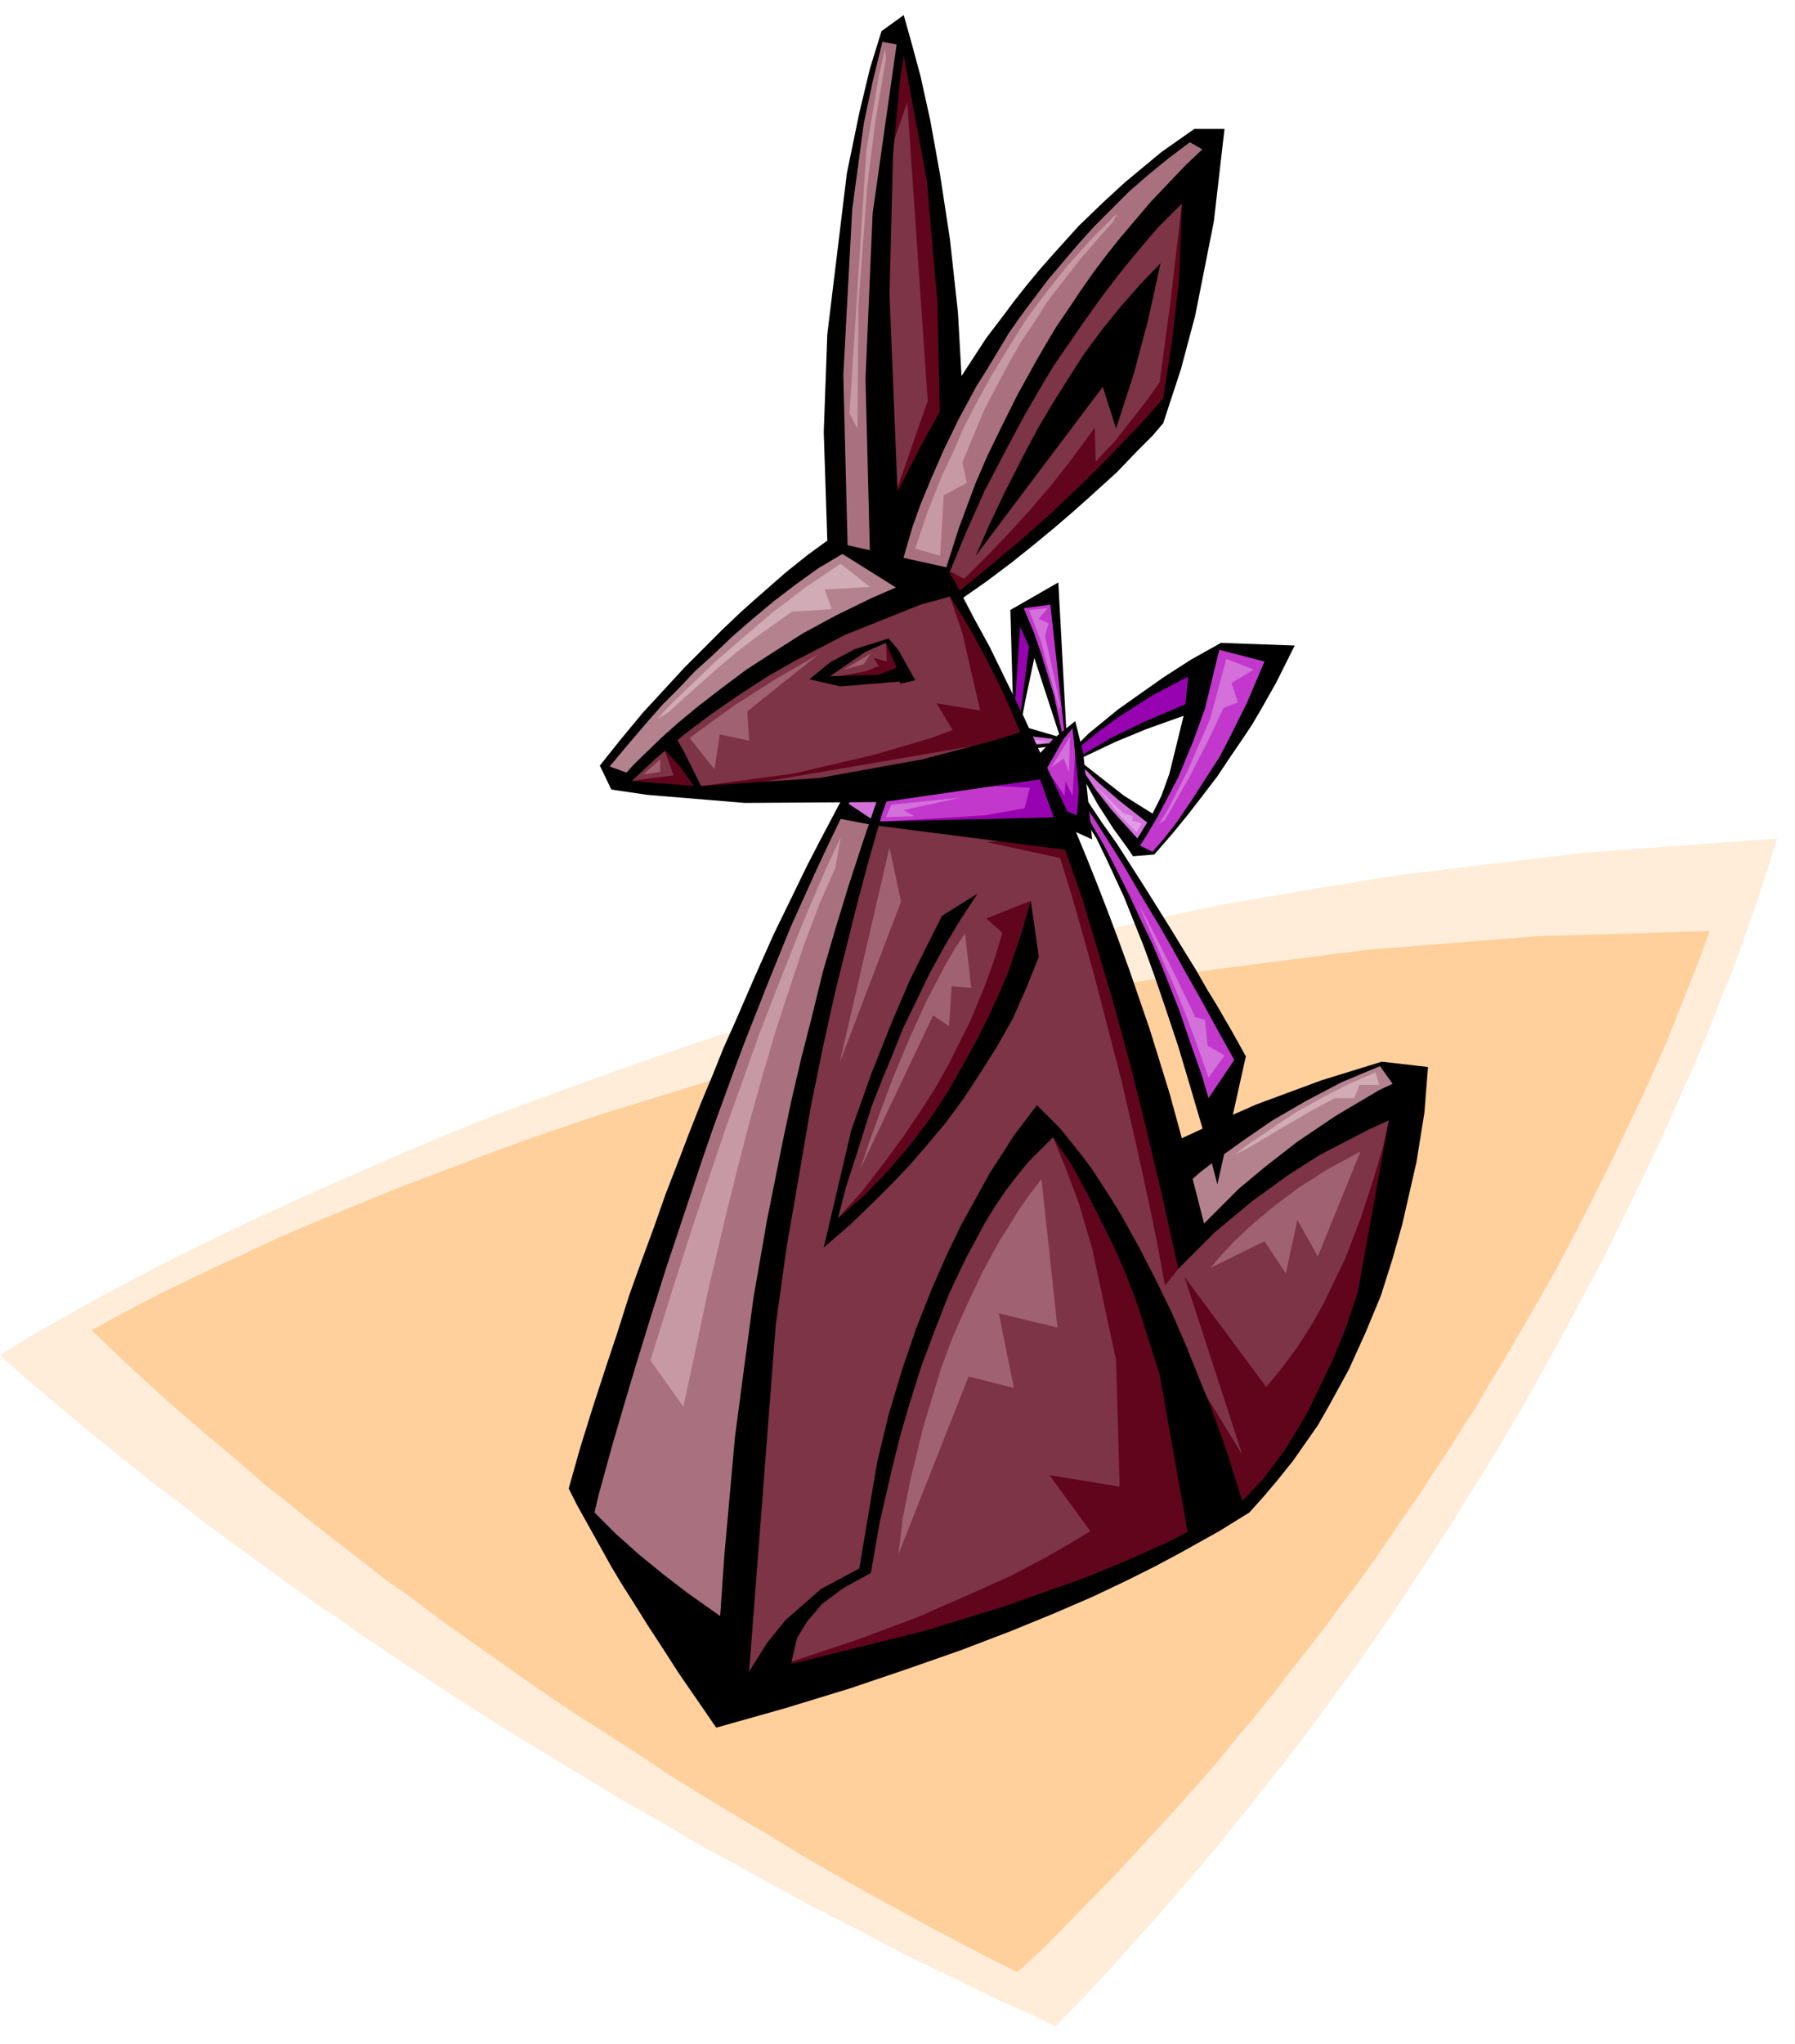
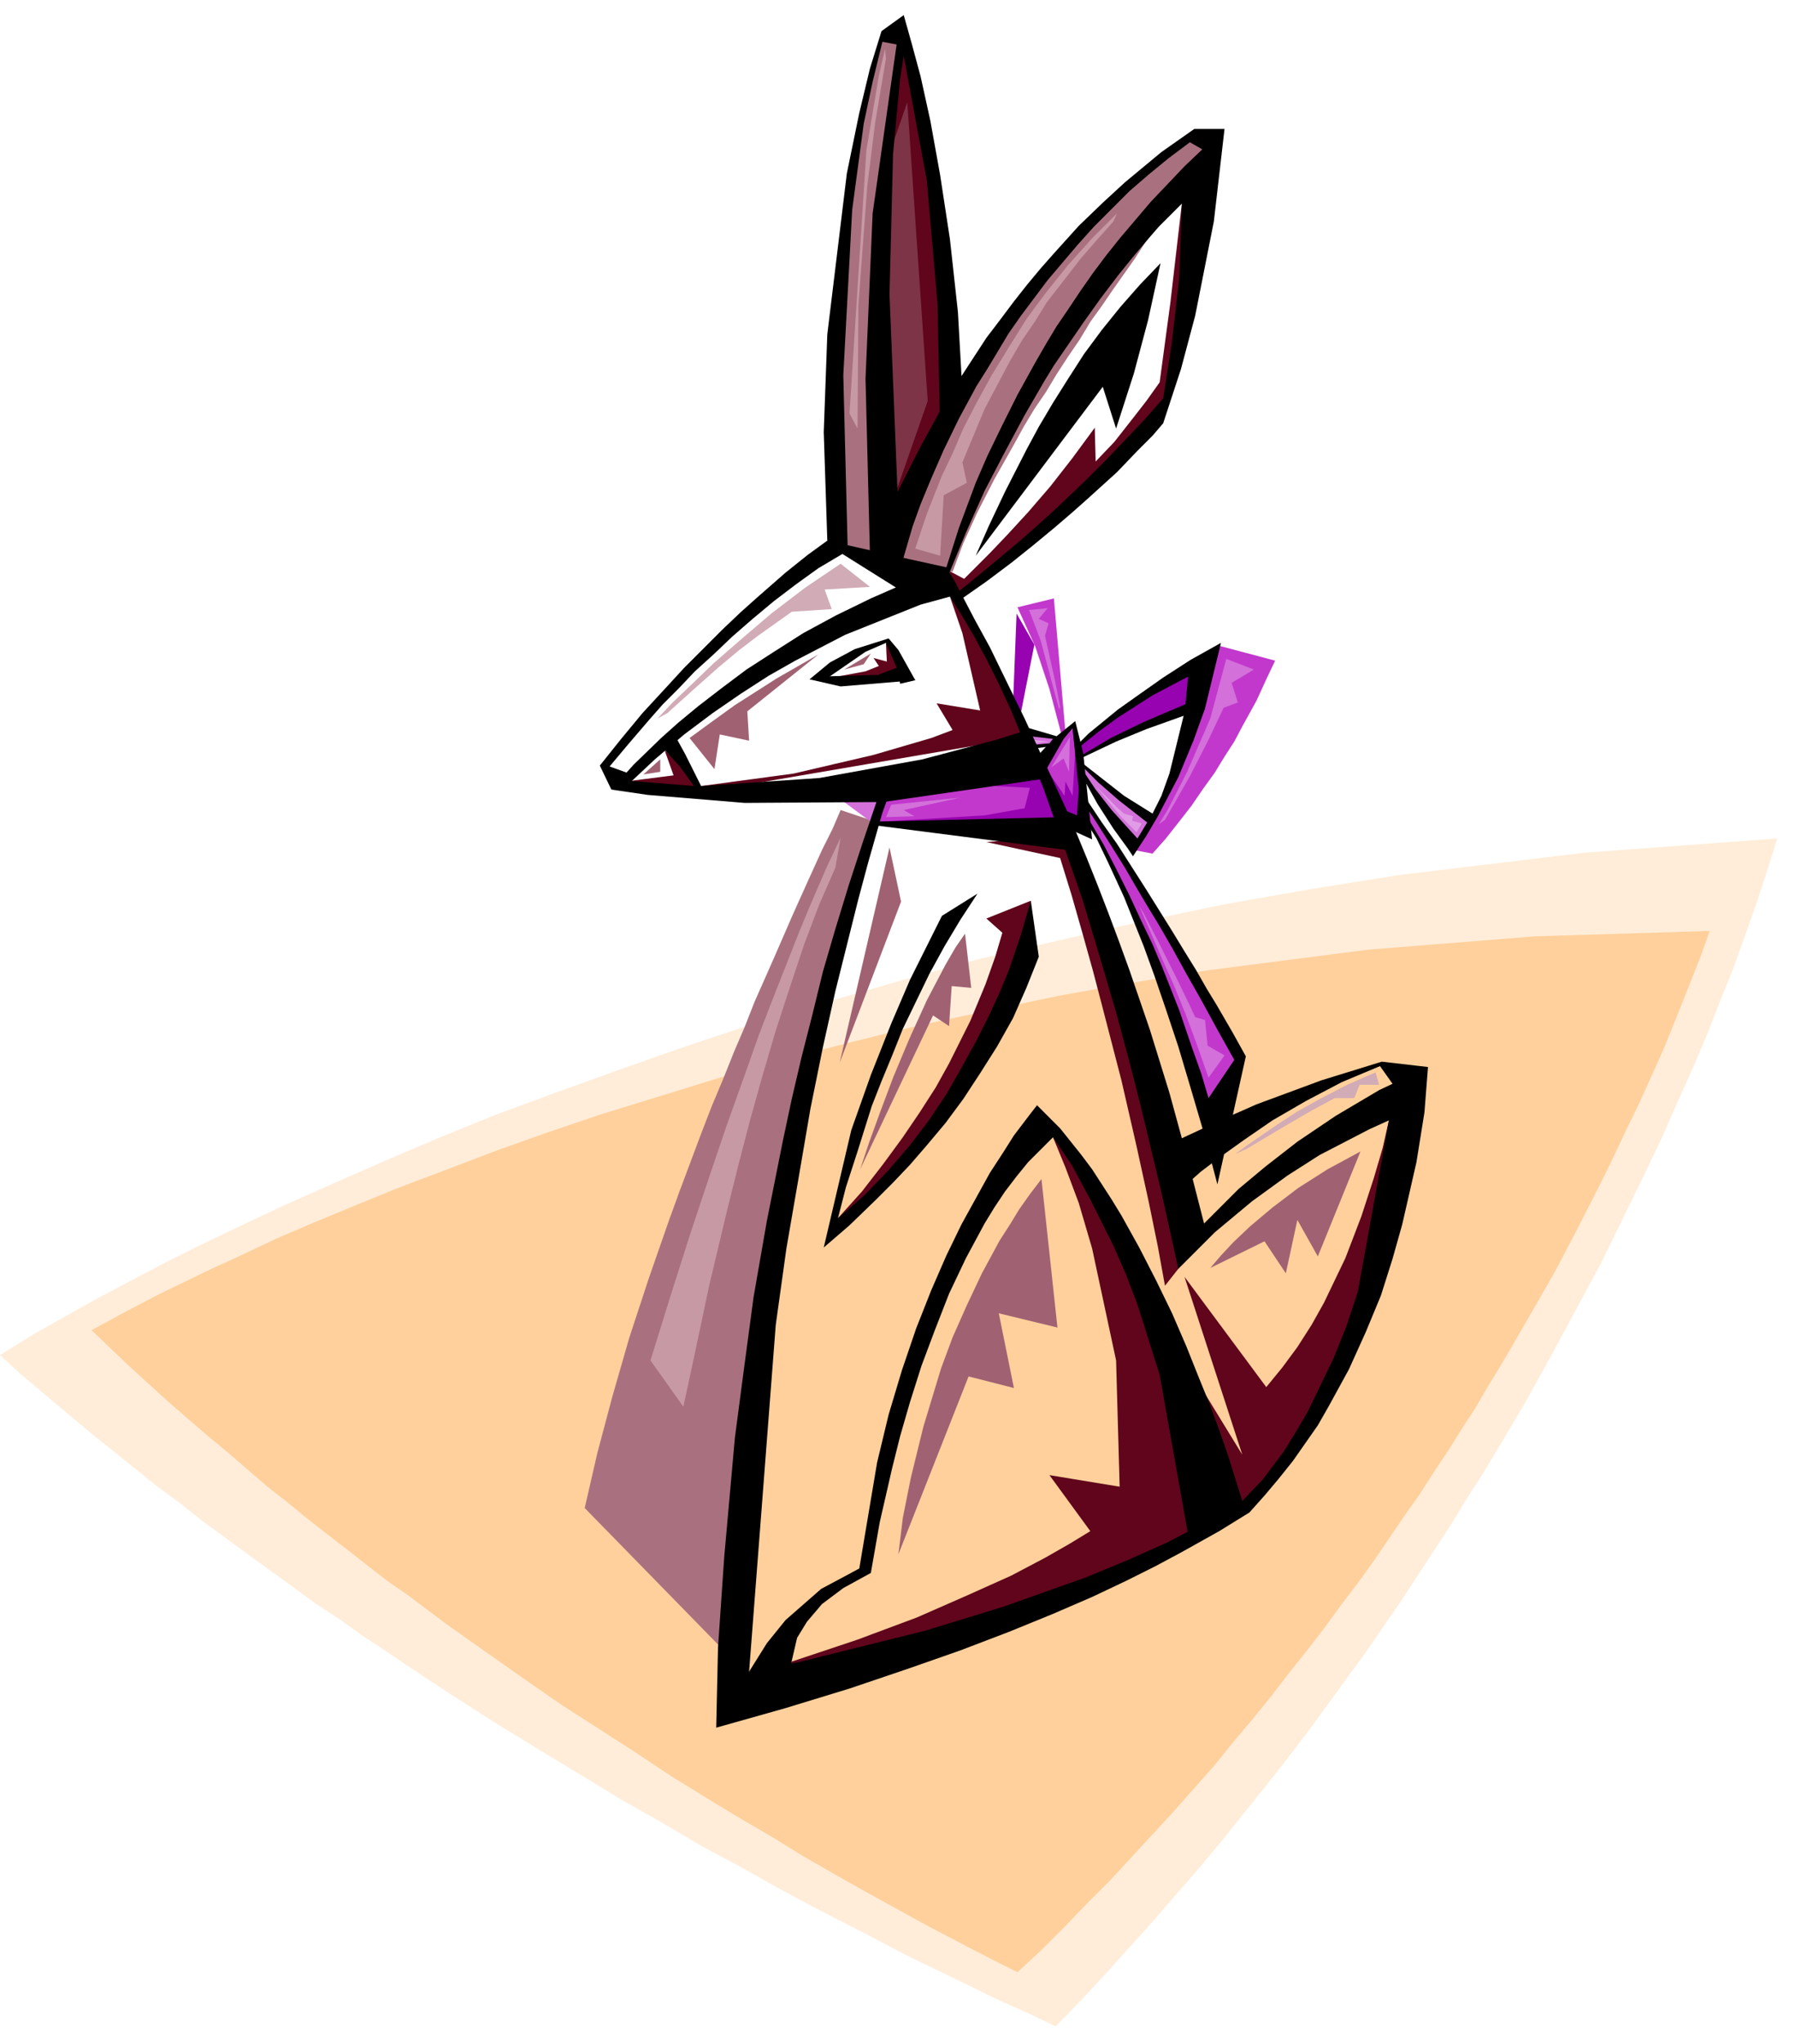
<svg xmlns="http://www.w3.org/2000/svg" width="320" height="364.198" fill-rule="evenodd" stroke-linecap="round" preserveAspectRatio="none" viewBox="0 0 2020 2299">
  <style>.pen1{stroke:none}.brush3{fill:#a97180}.brush4{fill:#7d3447}.brush6{fill:#c238cc}.brush7{fill:#9703b0}.brush8{fill:#d370da}.brush9{fill:#60051c}.brush14{fill:#000}</style>
  <path d="m0 1524 37-23 46-26 29-16 34-18 38-20 42-21 46-22 49-23 54-24 57-25 61-26 64-26 68-25 72-26 74-26 78-26 81-24 83-24 87-24 90-21 92-21 96-20 97-17 100-16 208-25 217-16-10 32-12 37-18 51-11 30-13 32-14 36-16 38-18 40-19 43-21 44-23 47-24 49-27 50-28 52-30 54-16 27-16 27-17 28-18 28-17 28-19 29-19 29-19 29-20 29-20 29-22 30-21 29-22 30-23 30-23 29-24 30-24 30-25 30-26 30-26 30-27 30-27 30-28 30-29 30-29-14-36-16-47-23-58-28-32-17-35-18-37-19-39-21-41-23-43-23-44-26-46-26-46-28-48-29-49-30-50-32-50-33-25-17-26-17-25-18-26-17-26-19-25-18-26-19-26-19-26-19-25-20-26-19-26-21-25-20-26-21-25-21-25-21-25-21-24-22z" class="pen1" style="fill:#ffedd9" />
  <path d="m103 1496 35-19 42-22 58-28 35-16 38-18 42-18 46-19 49-20 53-20 55-21 59-21 62-21 65-20 68-21 71-20 73-19 77-19 79-17 81-17 84-15 86-14 179-23 188-15 196-6-10 28-13 33-18 45-11 27-13 29-14 31-16 33-17 36-19 38-20 39-22 42-24 42-26 45-13 22-14 23-14 24-15 23-15 24-16 24-16 25-17 24-17 25-17 25-18 25-19 25-19 26-20 26-20 25-20 26-21 26-22 26-21 26-23 26-23 26-24 26-24 26-24 26-26 26-25 26-26 26-27 25-26-13-31-16-42-22-51-28-29-16-30-17-33-19-34-21-36-21-38-23-39-24-39-26-42-27-42-27-42-29-44-31-44-31-44-33-23-16-22-17-23-18-22-17-23-18-22-18-23-18-22-19-22-19-23-19-22-19-22-19-22-20-22-20-21-20-22-21z" class="pen1" style="fill:#ffd09c" />
  <path d="m1072 643-71-11 19-53 11-28 13-31 16-34 19-37 22-39 12-20 13-20 14-20 14-20 15-20 16-20 17-19 18-19 18-19 19-18 20-17 21-16 22-16 23-15 25 16-10 13-13 17-16 21-19 26-22 30-11 17-12 17-12 17-13 19-13 18-12 20-13 19-13 20-12 20-13 19-12 20-11 20-22 39-19 37-16 35-12 32z" class="pen1 brush3" />
  <path d="m1017 47-27 181-3 254 24 121 64-144-9-159-7-68-10-68-14-64-18-53z" class="pen1 brush4" />
-   <path d="m1360 184-30 29-16 16-18 20-21 24-22 28-23 31-12 16-12 18-13 19-12 20-13 20-12 22-25 45-24 49-23 53-22 57-33 14-38 17-48 25-56 33-30 18-31 21-32 23-32 24-33 26-32 28 84 14 212-6-8 29-9 33-11 45-14 54-15 63-16 70-16 75-16 80-16 84-14 85-12 85-17 168-3 154 64-15 69-18 85-24 94-31 48-18 48-20 46-20 44-23 41-24 37-25 29-32 13-17 15-21 17-25 17-28 16-31 17-35 15-37 14-41 20-90 8-101-74 35-36 22-42 27-45 34-24 20-24 21-15-68-18-76-12-47-15-51-17-55-19-57-10-30-11-30-12-31-12-31-12-31-14-31-14-32-14-31-16-31-16-31-16-30-17-31 28-21 29-24 37-31 19-17 20-18 19-19 20-19 18-19 17-19 15-19 14-19 7-27 15-68 24-168z" class="pen1 brush4" />
  <path d="m991 635-55-23V416l5-89 11-96 16-97 11-48 13-46 21-3-7 50-13 131-9 191 7 226zm-45 276-9 21-12 24-15 33-18 40-20 46-23 52-11 28-12 28-12 30-13 31-12 31-12 32-12 32-12 33-23 66-22 67-19 66-17 64-14 61 174 178 5-94 8-105 13-131 9-73 11-76 12-79 15-80 16-81 19-79 10-39 11-39 12-37 12-37-39-13z" class="pen1 brush3" />
-   <path d="m943 614 89 52-39 18-42 21-51 27-55 32-28 18-27 18-26 19-23 20-22 20-18 19-22-17 7-8 19-23 13-15 15-18 17-19 19-20 20-21 22-21 22-21 22-20 23-18 22-17 43-26zm385 688 22 91 21-19 24-20 31-26 36-28 41-30 43-28 44-27-36-19-61 22-71 33-44 23-50 28z" class="pen1" style="fill:#b4828f" />
  <path d="m1371 726 64 17-10 21-11 24-16 29-9 17-11 17-11 18-13 18-13 19-14 18-15 19-15 17-21-4 11-16 27-47 15-33 16-40 26-94zm-226-43 41-10 13 151-4 4-14-53-16-48-20-44z" class="pen1 brush6" />
  <path d="m1144 690-4 102 8 14 16-81-20-35zm200 59-44 25-42 28-44 35 2 14 41-20 40-18 44-16 3-48z" class="pen1 brush7" />
  <path d="m1189 829-33-6 7 17 20-2 6-9zm30 32 25 22 25 20 29 18-19 30-7-9-16-20-20-25-17-23v-13z" class="pen1 brush8" />
  <path d="m1172 864 10-17 11-16 15-16 10 113-24-9-22-55zm0 0-178 31-10 31 218 14-30-76z" class="pen1 brush6" />
  <path d="m991 896-10 29-39-29h49z" class="pen1 brush8" />
  <path d="m1224 904 5 8 15 23 10 16 11 19 13 20 14 22 14 24 14 24 15 24 14 24 25 47 21 41-38 64-10-34-11-38-16-47-9-26-10-27-10-28-12-28-12-27-13-27-14-25-14-25-2-24z" class="pen1 brush6" />
  <path d="m1069 671 14 41 20 87-49-8 18 30-24 9-65 19-90 21-104 14 2 7 368-63-10-19-23-45-15-26-15-26-14-23-13-18zM748 844l10 28-47 6 20 7 59 11-11-20-13-17-18-15zm247-654 26-75 23 336-44 126 17 8 56-129-7-139-17-135-14-72-18-72-22 152z" class="pen1 brush9" />
  <path d="m997 723 1 21-15-4 6 9-15 6-43 8 2 4 86-12-22-32zm188 556 14 34 15 40 15 51 27 126 4 142-79-13 46 63-23 14-28 16-38 20-49 22-57 25-67 25-75 25 3 23 56-15 59-17 72-22 77-26 77-29 69-30 56-32-7-47-9-52-15-63-10-35-12-36-13-36-16-37-17-36-20-34-10-17-11-16-12-15-12-15-10-3zm378-19-7 31-10 34-14 43-18 47-12 25-12 25-14 25-16 25-17 23-18 22-92-124 65 200-90-147 87 214 8-10 21-28 14-20 16-23 17-27 18-29 17-31 17-33 16-35 14-36 21-73 8-74-19-24zm-237 167-15 19-8-44-10-49-14-64-17-74-21-81-11-42-12-43-12-42-13-42-83-18 92-7 17 47 18 53 21 65 23 74 21 78 18 77 13 71-7 22z" class="pen1 brush9" />
  <path d="m1160 1013-50 20 18 16-8 27-11 31-17 41-24 48-15 27-18 28-19 28-22 30-24 31-27 30 1 10 28-25 29-29 17-18 18-20 18-22 19-24 18-26 17-26 29-57 21-60 2-60zm-92-371 17 9 14-14 15-15 20-21 23-25 25-29 25-32 25-34 1 38 21-22 22-28 14-18 15-21 12-89 13-112 14-1-8 80-10 74-13 72-20 24-24 25-30 31-17 17-19 18-19 18-20 18-22 18-21 18-22 16-21 15-10-30z" class="pen1 brush9" />
  <path d="m980 735-30 18 22-6 8-12zM743 854l-19 17 19-3v-14zm178-118-47 27-47 30-25 18-26 19 28 35 6-39 33 7-2-33 80-64zm90 1012 5-41 9-45 14-57 20-66 13-35 16-36 17-36 20-37 11-17 11-18 12-17 13-17 18 167-66-16 17 84-51-13-79 200zm351-322 12-14 14-15 19-18 25-21 29-22 33-21 37-20-48 118-23-41-13 60-24-36-61 30zm-394-111 10-30 12-33 15-40 18-43 20-44 21-40 11-19 11-16 7 61-22-2-3 45-18-12-82 173zm33-362-56 242 69-181-13-61z" class="pen1" style="fill:#a06272" />
  <path d="m946 942-16 34-19 44-12 29-13 33-15 38-17 44-17 48-19 53-20 59-21 63-22 69-23 74 37 52 14-65 15-71 21-88 12-48 13-50 14-50 15-51 16-49 16-48 17-45 18-41 6-34zm84-325 13-39 17-43 12-25 12-28 15-29 17-31 19-31 10-16 10-16 11-15 12-16 24-30 27-30 28-28-4 9-17 19-20 23-24 31-14 18-13 21-15 22-14 24-28 53-25 60 5 23-26 14-4 68-28-8zM996 55l-7 30-14 84-19 296 9 17 1-139 10-134 9-72 12-71-1-11z" class="pen1" style="fill:#c799a5" />
  <path d="m740 808 17-18 20-19 26-25 31-27 34-29 38-29 40-27 33 26-51 3 8 22-45 3-38 27-21 16-24 20-27 24-30 27-11 6zm650 490 12-9 35-24 23-15 27-15 29-15 32-14 4 14h-22l-6 15h-22l-26 14-31 18-42 25-13 6z" class="pen1" style="fill:#d1abb5" />
  <path d="m1207 819 3 26-3 50-8-16-1 16-19-28 20 55 21 5v-41l-4-35-9-32z" class="pen1 brush7" />
  <path d="m1183 863 21-34-1 39-6-15-14 10z" class="pen1 brush8" />
  <path d="m1120 884 39 2-6 23-45 8-117 7 1 4 209 7-32-71-49 20z" class="pen1 brush7" />
  <path d="m1081 897-78 8-6 14 32-1-12-7 64-14zm201 122 7 16 19 44 13 29 13 32 13 35 13 37 18-25-19-11-3-29-11-3-6-13-15-31-19-38-18-35-5-8zm22-92 10-16 22-43 26-60 18-67 31 12-25 15 7 22-16 6-17 36-21 41-28 49-7 5zm-125-243-21 2 13 34 21 78 1-3-5-26-12-54 4-14-11-5 10-12z" class="pen1 brush8" />
  <path d="m1233 884 14 17 14 17 18 18 6-10-11-3 1-5-10-3-9-8-20-20-3-3zm-53-50-16 2-2-4 18 2z" class="pen1" style="fill:#e09ce5" />
  <path d="m688 888 25-28 31-30 19-17 23-19 26-20 28-21 31-20 33-21 37-20 39-19 41-18 44-17 9 15 23 44 17 31 18 37 21 43 22 48 24 52 12 28 12 29 12 30 12 31 12 32 12 33 23 67 22 71 20 73 19 74 18-18 21-21 30-25 36-28 43-29 49-29 55-26-4 51-9 56-16 70-11 39-13 41-17 41-19 42-23 42-12 21-14 20-14 20-16 20-16 19-17 19-34 21-43 24-28 15-34 17-38 18-44 19-49 20-55 21-60 21-65 22-72 22-78 22 2-90 7-102 12-134 10-76 11-82 15-86 18-90 10-47 11-47 12-47 12-49 14-48 15-49 16-49 17-50 12-2-7 19-16 56-11 41-12 48-14 56-14 63-14 69-13 76-14 81-12 86-30 390 57-11 141-35 88-27 93-33 46-19 45-20 44-23 41-24 23-24 24-32 13-21 14-24 29-60 14-35 13-39 35-193-22 10-56 29-36 23-40 29-42 35-20 20-21 21-5-23-14-63-22-92-14-55-16-59-18-61-19-63-22-63-11-31-11-31-12-30-13-30-12-29-13-28-13-26-14-26-14-24-14-22-33 9-85 34-56 29-30 17-31 20-32 22-32 24-33 28-32 30-17 4z" class="pen1 brush14" />
  <path d="m1065 638-41-9-93-21-22 16-25 20-32 28-19 17-20 19-21 21-22 22-23 25-24 26-24 29-24 30 13 27 23-17-25-9 21-25 24-28 15-17 18-18 18-19 21-19 21-20 23-20 24-20 25-19 25-18 27-16 75 47 42-32z" class="pen1 brush14" />
  <path d="m1344 145-37 26-41 34-25 23-27 26-28 31-15 17-15 18-15 19-15 20-16 21-15 23-15 23-16 25-29 53-29 57-14 31-13 32 34 16 14-48 9-25 12-29 14-32 17-35 20-37 12-19 12-20 12-20 14-20 15-20 15-20 17-20 17-20 18-20 20-20 20-20 22-19 22-18 24-18 14 8-20 19-19 20-19 20-17 20-17 20-16 20-15 20-14 20-14 21-13 19-12 20-11 19-21 38-18 36-16 33-13 30-19 51-14 44 1 12 21-51 21-47 23-44 22-41 11-19 11-19 11-18 11-16 22-32 20-28 19-25 17-21 16-19 13-15 26-26-3 84-8 70-10 65-22 25-22 23-21 22-21 21-21 20-19 18-19 17-17 15-30 25-23 19-20 16 6 6 30-21 28-21 25-20 23-19 21-18 18-16 32-29 23-24 17-17 12-14 20-61 16-60 21-106 12-104h-34z" class="pen1 brush14" />
  <path d="m1098 625 15-34 18-38 24-47 14-26 16-27 17-27 18-28 20-27 21-26 22-25 23-24-14 64-16 60-20 62-15-47-143 190zm-15-185-5-89-9-82-11-72-11-61-11-50-10-37-9-32-25 18-13 42-12 50-14 68-22 181-4 110 4 122 23 11-5-197 10-186 13-97 10-47 11-45 16 3-27 190-8 186 5 198 32-47-10-246 4-158 8-85 4-25 26 140 12 138 3 147 25-48zm-98 484 209-5 15 38-226-29 2-4z" class="pen1 brush14" />
-   <path d="m983 928 2-4-30-20 6-12h-10l-28 53-15 29-17 35-20 41-21 47-23 53-13 29-12 30-13 31-13 33-13 34-14 36-13 37-14 38-14 39-13 41-14 42-14 43-14 45-13 46 9 18 29 52 10 18 12 20 14 22 15 24 17 26 18 28 20 29 22 32 25-112-17-11-41-29-26-20-27-22-27-24-24-24 5-21 16-58 12-41 14-47 16-52 18-57 20-60 21-63 11-32 12-33 12-33 12-32 13-33 13-33 13-32 13-32 14-31 14-31 14-30 14-29 37 7z" class="pen1 brush14" />
  <path d="m1153 822-32 10-83 22-116 21-133 9-18-36-11-20-16 11 21 23 16 22-74-6-19 10 41 6 109 9 156-1 180-26-21-54zm-242-58 23-19 28-15 38-12 11 13 19 34-17 4-3-16-13-30-23 10-45 31h-18z" class="pen1 brush14" />
  <path d="m911 764 35 8 84-7-13-17-29 11-70 2-7 3zm696 436-52-6-68 21-73 27-43 19-45 21 7 52 18-16 21-16 28-20 32-22 38-22 40-21 43-18 22 31 32-30zm-209 488-16-51-9-26-11-30-13-32-14-35-16-37-18-37-19-37-20-36-11-18-11-17-11-17-12-16-24-30-26-26-7 9-19 25-12 19-15 23-32 58-17 35-17 39-17 43-16 47-15 50-13 54-20 119-43 23-40 35-21 26-20 32 44 5 10-43 11-18 17-20 24-18 31-17 10-57 14-61 9-36 11-38 13-41 15-40 16-41 19-40 21-39 11-18 12-18 13-17 13-16 28-28 21 31 21 39 26 52 14 32 13 34 25 79 34 191 59-49zm-338-658-17 34-19 38-21 49-23 58-22 62-31 132 29-25 30-29 18-18 20-21 19-22 21-25 20-27 19-29 19-30 18-32 15-34 14-35-9-63-11 38-14 41-10 24-12 26-14 28-16 29-17 30-20 30-22 29-25 29-27 28-29 25 9-35 13-40 16-51 11-28 12-29 12-30 15-31 15-31 17-31 18-30 19-29-40 25zm154-194 1 4 21-17 22-16 39-25 40-21-3 31-47 20-37 18-32 19v3l38-18 34-14 42-15-16 65-9 25-10 20-32-20-46-36v4l17 17 23 20 32 25-11 18-29-32-18-23-12-18-2 5 16 29 18 28 16 22 6 9 15-23 13-22 23-44 17-41 13-36 18-74-34 19-31 20-27 19-24 17-33 27-11 11z" class="pen1 brush14" />
-   <path d="m1374 723 83 3-10 20-11 22-17 30-10 17-12 18-13 19-14 21-16 21-17 22-18 22-20 23-24 2 4-14 18 9 13-15 14-18 17-25 20-31 11-17 10-19 21-42 20-47-54-14 5-7zm-183-68-54 31 3 106 2 2 6-89 10 22-10 79 2 2 4-21 10-47 29 89 3-1-10-46-14-46-9-26-11-26 30-4 16 145 2-3-9-167z" class="pen1 brush14" />
  <path d="m1210 811-21 17-34-10 4 10 26 3-4 5-22 2 3 4 15-2-13 14 13 12 20-35 10-12 7 69-2 29-22-9 8 22 31 14-10-97-9-36z" class="pen1 brush14" />
  <path d="m1222 924 12 19 13 27 18 39 22 55 12 33 13 38 14 42 14 47 15 51 15 57 32-144-15-27-18-31-11-18-12-21-13-21-14-23-15-24-15-24-16-25-16-25-17-24-16-24-4 3 12 18 14 22 20 32 11 19 13 22 14 23 15 26 16 29 17 30 18 33 19 34-29 43-8-27-11-31-14-41-19-48-11-26-13-27-13-28-14-28-15-29-17-29-3 3z" class="pen1 brush14" />
</svg>